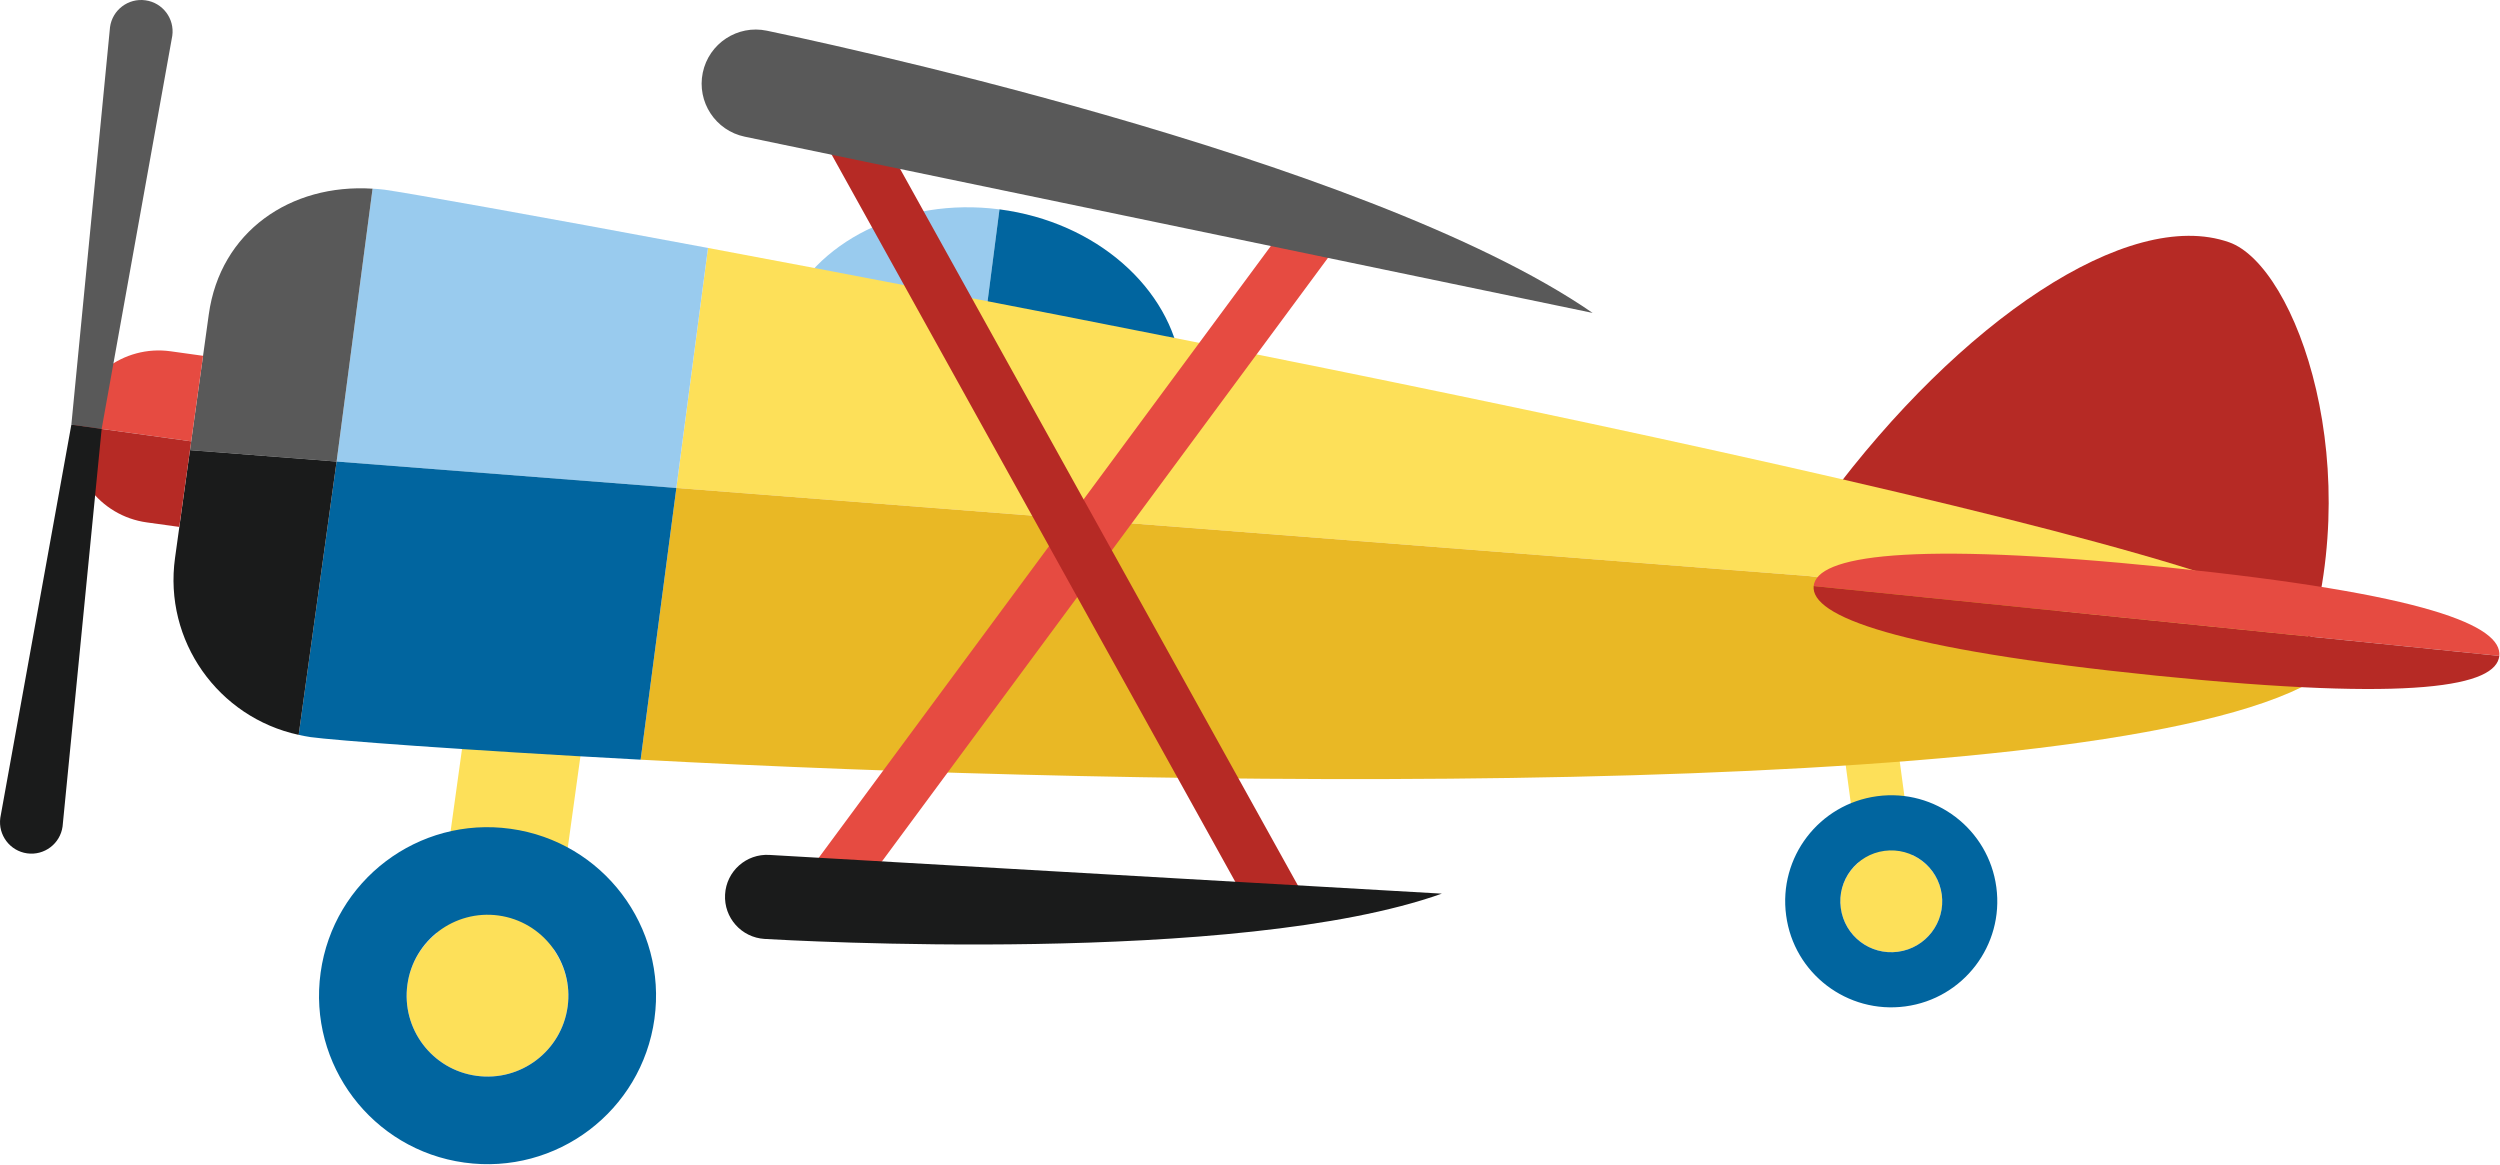
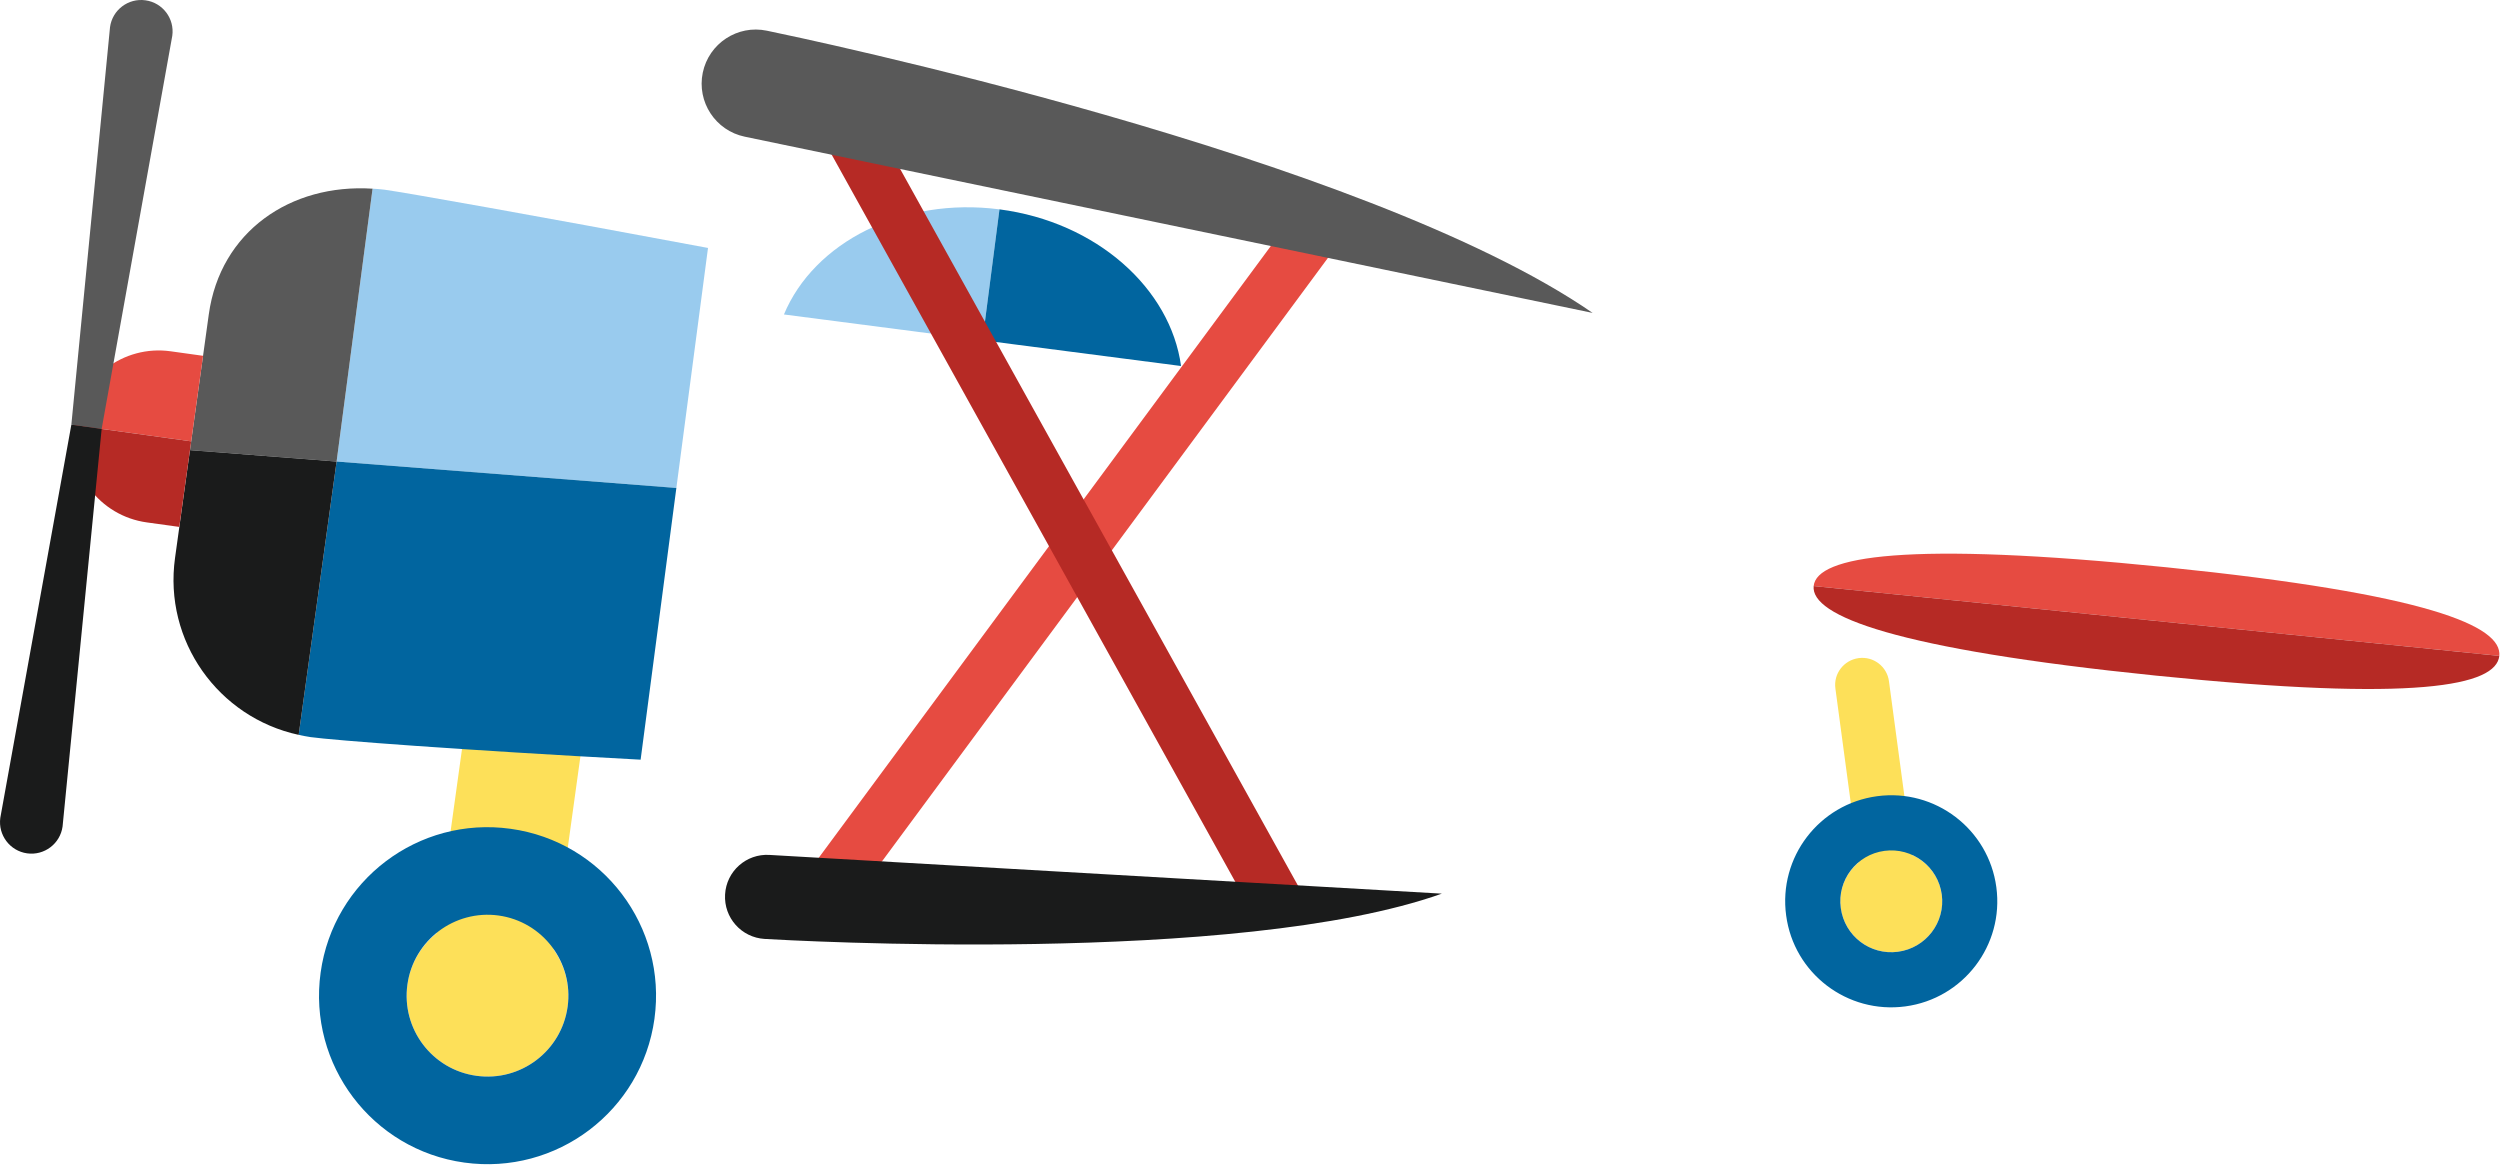
<svg xmlns="http://www.w3.org/2000/svg" width="100%" height="100%" viewBox="0 0 2625 1223" version="1.1" xml:space="preserve" style="fill-rule:evenodd;clip-rule:evenodd;stroke-linejoin:round;stroke-miterlimit:2;">
  <g>
    <path d="M823.134,330.194l208.528,27.084l17.787,-137.449c-101.966,-13.215 -194.714,34.545 -226.315,110.365Z" style="fill:#99cbee;fill-rule:nonzero;" />
    <path d="M1049.45,219.829l-17.787,137.449l208.451,27.043c-11.107,-81.354 -88.594,-151.249 -190.664,-164.492Z" style="fill:#01659f;fill-rule:nonzero;" />
-     <path d="M2340.54,254.374c-106.028,-37.305 -282.916,83.346 -421.901,270.586l497.462,174.843c72.356,-205.911 -4.883,-420.585 -75.561,-445.429Z" style="fill:#b62a25;fill-rule:nonzero;" />
    <path d="M564.293,667.512c-33.92,-4.726 -65.3,18.945 -70.014,52.968l-36.028,259.493c-15.977,13.086 -27.448,31.783 -30.469,53.802c-6.471,46.524 25.977,89.414 72.448,95.82c46.471,6.459 89.336,-26.081 95.781,-72.487c3.034,-22.031 -2.89,-43.151 -14.661,-60.13l35.937,-259.466c4.714,-33.932 -19.023,-65.313 -52.994,-70Z" style="fill:#fde059;fill-rule:nonzero;" />
    <path d="M2038.88,939.295c-2.617,-18.919 -14.779,-34.088 -30.938,-41.471l-24.518,-182.473c-2.018,-15.522 -16.341,-26.433 -31.797,-24.337c-15.638,2.123 -26.614,16.38 -24.453,31.967l24.519,182.408c-13.686,11.42 -21.459,29.18 -18.855,48.073c3.945,29.323 30.795,49.844 60.105,45.886c29.283,-3.972 49.817,-30.807 45.937,-60.053Z" style="fill:#fde059;fill-rule:nonzero;" />
-     <path d="M743.407,260.35l-33.229,252.019l1189.65,92.539l522.343,72.5l2.656,-19.141c9.597,-69.088 -1101.54,-289.414 -1681.42,-397.917Z" style="fill:#fde059;fill-rule:nonzero;" />
    <path d="M391.194,198.111l-37.774,286.523l356.758,27.735l33.229,-252.019c-185.963,-34.792 -317.448,-58.099 -339.622,-61.158c-4.245,-0.599 -8.412,-0.821 -12.591,-1.081Z" style="fill:#99cbee;fill-rule:nonzero;" />
-     <path d="M710.178,512.369l-37.526,285.299c528.88,28.568 1498.1,44.791 1743.94,-76.08l5.573,-44.18l-522.343,-72.5l-1189.65,-92.539Z" style="fill:#e9b825;fill-rule:nonzero;" />
    <path d="M353.42,484.634l-39.818,286.967c4.115,0.885 8.178,1.718 12.422,2.356c24.05,3.373 157.318,13.529 346.628,23.711l37.526,-285.299l-356.758,-27.735Z" style="fill:#01659f;fill-rule:nonzero;" />
    <path d="M391.194,198.111c-86.263,-5.469 -159.896,45.039 -171.967,132.005l-19.752,142.526l153.945,11.992l37.774,-286.523Z" style="fill:#595959;fill-rule:nonzero;" />
    <path d="M313.602,771.601l39.818,-286.967l-153.945,-11.992l-15.69,113.177c-12.123,86.992 45.338,167.487 129.817,185.782Z" style="fill:#1a1b1b;fill-rule:nonzero;" />
    <path d="M2275.26,595.689c-273.932,-27.891 -367.695,-11.745 -370.911,19.662l719.908,73.346c3.243,-31.316 -74.948,-65.026 -348.997,-93.008Z" style="fill:#e64b41;fill-rule:nonzero;" />
    <path d="M2263.76,709.4c273.88,27.942 357.278,10.703 360.494,-20.703l-719.908,-73.346c-3.177,31.367 85.416,66.132 359.414,94.049Z" style="fill:#b62a25;fill-rule:nonzero;" />
    <path d="M213.225,373.605l-34.063,-4.752c-49.635,-6.901 -95.416,27.787 -102.33,77.396l123.932,17.161l12.461,-89.805Z" style="fill:#e64b41;fill-rule:nonzero;" />
    <path d="M154.214,548.54l34.024,4.714l12.526,-89.844l-123.932,-17.161c-6.888,49.635 27.747,95.456 77.382,102.291Z" style="fill:#b62a25;fill-rule:nonzero;" />
    <path d="M106.74,450.376l74.167,-412.838c2.513,-18.034 -10.104,-34.74 -28.177,-37.214c-18.034,-2.539 -34.753,10.105 -37.2,28.151l-40.613,417.474l31.823,4.427Z" style="fill:#595959;fill-rule:nonzero;" />
    <path d="M106.74,450.376l-41.041,417.461c-2.474,18.06 -19.219,30.703 -37.24,28.178c-18.06,-2.527 -30.612,-19.258 -28.151,-37.24l74.609,-412.826l31.823,4.427Z" style="fill:#1a1b1b;fill-rule:nonzero;" />
    <path d="M877.092,970.728l-44.74,-33.073l529.219,-716.146l44.727,33.073l-529.206,716.146Z" style="fill:#e64b41;fill-rule:nonzero;" />
    <path d="M1318.08,963.788l-449.011,-808.933l48.594,-26.965l449.023,808.866l-48.606,27.032Z" style="fill:#b62a25;fill-rule:nonzero;" />
    <path d="M1672.26,328.566l-890.221,-185.039c-30.781,-6.38 -50.508,-36.51 -44.141,-67.213c6.406,-30.742 36.498,-50.508 67.227,-44.102c30.729,6.394 626.497,130.235 867.135,296.354Z" style="fill:#595959;fill-rule:nonzero;" />
    <path d="M1513.93,938.332l-705.99,-40.664c-24.375,-1.471 -45.273,17.162 -46.614,41.537c-1.406,24.388 17.174,45.221 41.549,46.679c24.388,1.381 496.758,28.62 711.055,-47.552Z" style="fill:#1a1b1b;fill-rule:nonzero;" />
    <path d="M500.23,1129.6c-46.471,-6.406 -78.919,-49.296 -72.448,-95.82c6.406,-46.445 49.375,-78.842 95.781,-72.487c46.459,6.458 78.881,49.414 72.448,95.82c-6.445,46.406 -49.31,78.946 -95.781,72.487Zm35.938,-259.349c-96.784,-13.502 -186.12,54.115 -199.506,150.925c-13.45,96.771 54.128,186.171 150.886,199.531c96.81,13.398 186.172,-54.089 199.622,-150.911c13.373,-96.758 -54.14,-186.173 -151.002,-199.545Z" style="fill:#01659f;fill-rule:nonzero;" />
    <path d="M1992.94,999.348c-29.31,3.958 -56.16,-16.563 -60.105,-45.886c-4.036,-29.231 16.602,-56.158 45.834,-60.064c29.27,-3.894 56.223,16.562 60.208,45.897c3.88,29.246 -16.654,56.081 -45.937,60.053Zm-21.888,-163.347c-61.042,8.177 -103.842,64.246 -95.6,125.183c8.086,60.989 64.232,103.698 125.17,95.533c60.885,-8.15 103.737,-64.218 95.534,-125.169c-8.138,-60.924 -64.219,-103.711 -125.104,-95.547Z" style="fill:#01659f;fill-rule:nonzero;" />
  </g>
</svg>